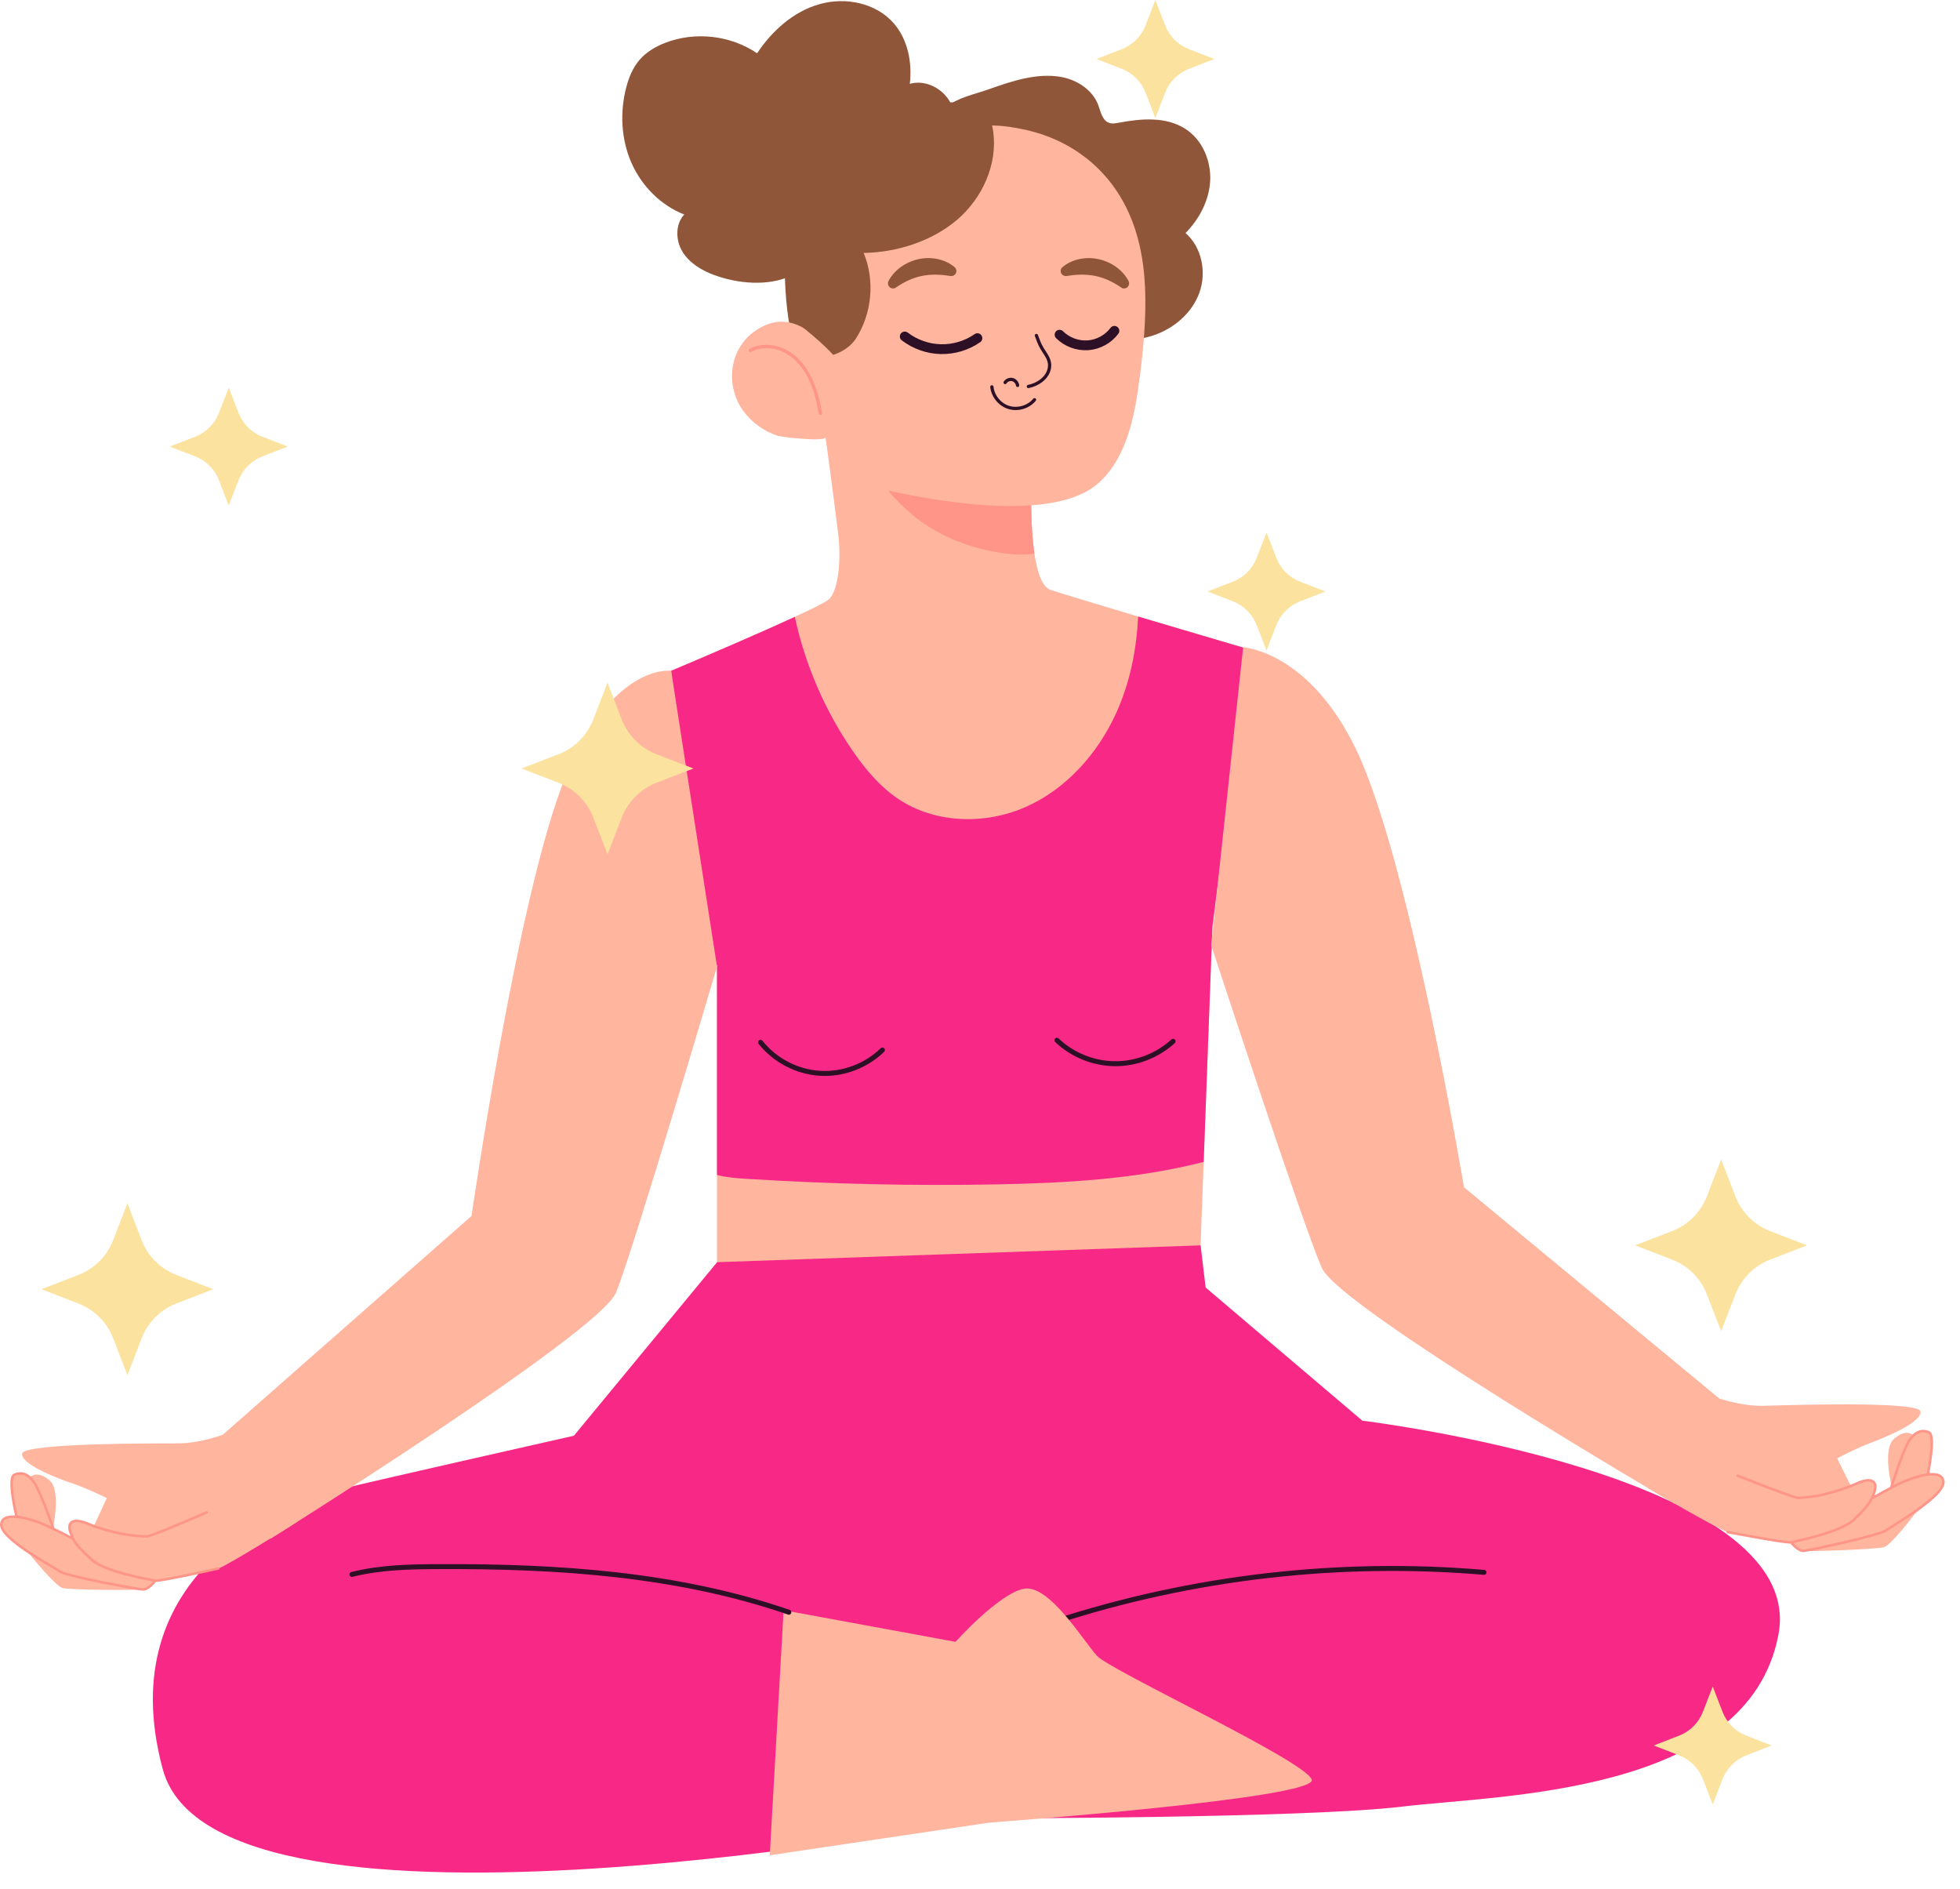
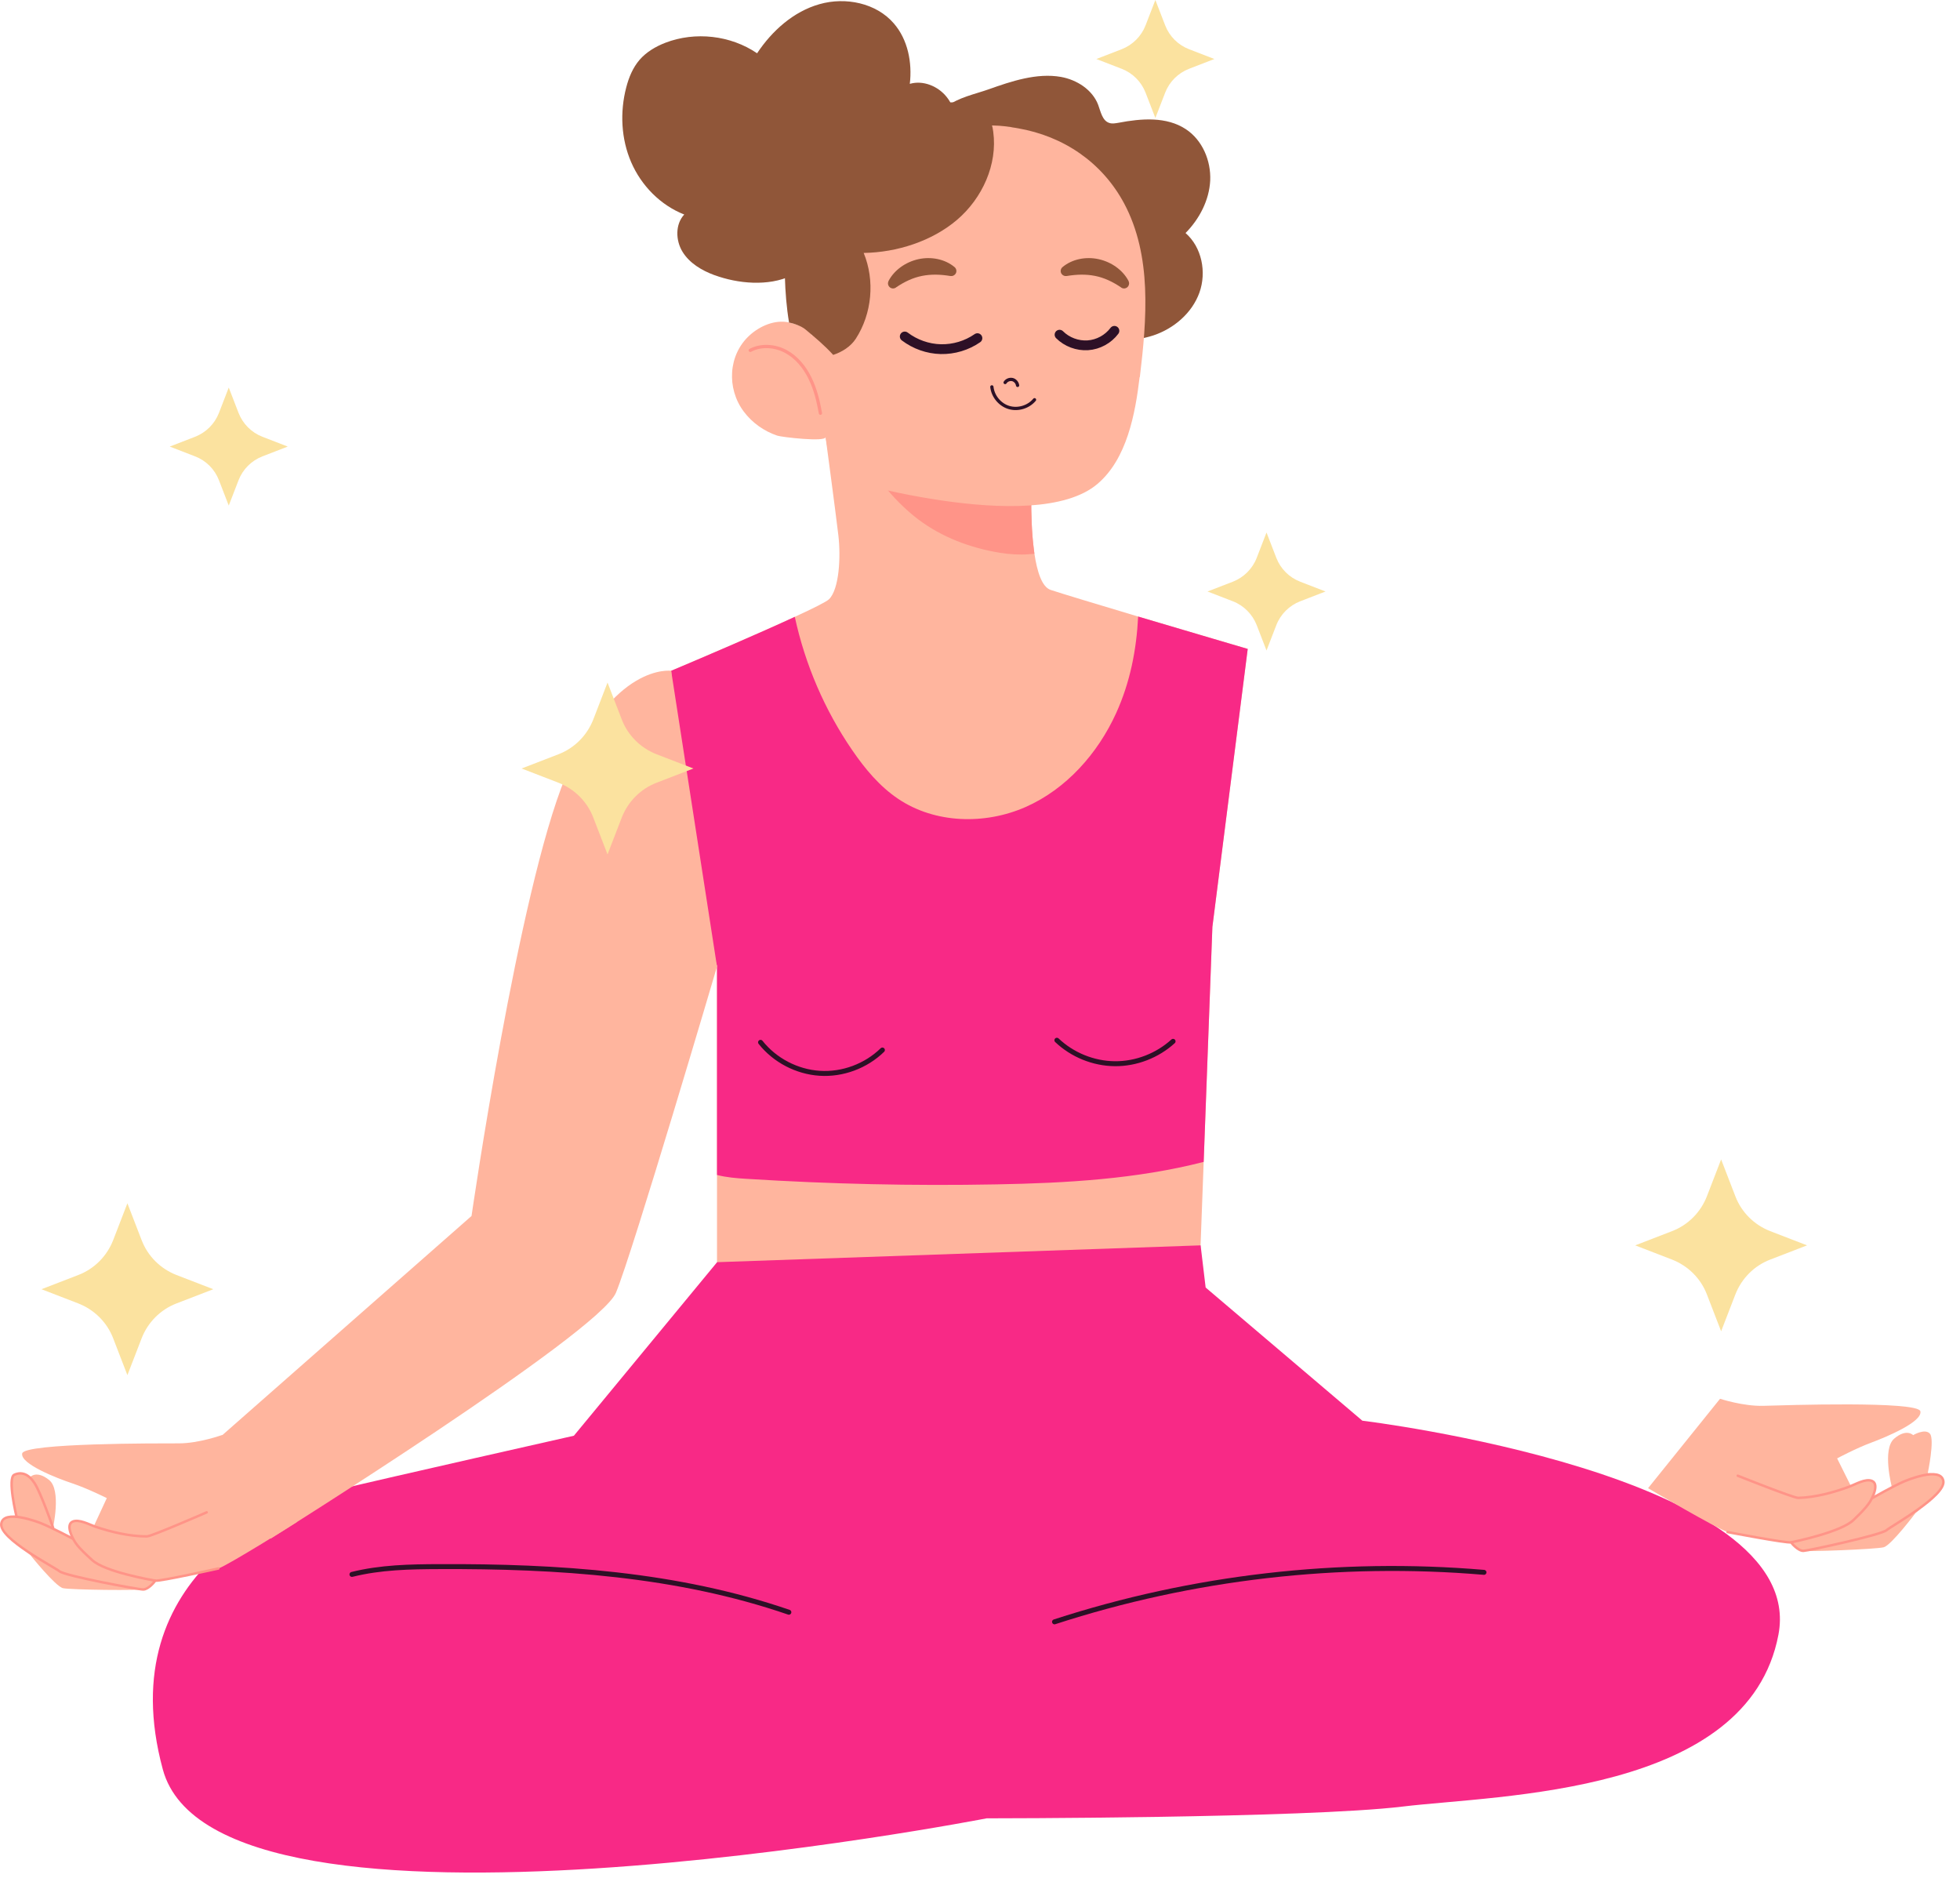
<svg xmlns="http://www.w3.org/2000/svg" width="110" height="106" viewBox="0 0 110 106" fill="none">
  <path d="M70.025 36.412L68.042 52.01L67.553 65.197L67.287 72.341L40.24 72.907V54.188L38.462 48.677L35.23 38.678L35.657 38.489C35.657 38.489 36.479 38.145 37.668 37.64C39.646 36.806 42.651 35.518 44.606 34.612C45.645 34.135 46.389 33.762 46.528 33.623C47.1 33.057 47.195 31.257 47.05 30.029C46.906 28.802 46.334 24.525 46.334 24.525L48.9 24.919L57.921 26.297C57.921 26.297 57.754 29.057 58.054 31.068C58.21 32.102 58.482 32.94 58.965 33.101C59.565 33.301 61.665 33.935 63.876 34.596C66.848 35.479 70.025 36.412 70.025 36.412Z" fill="#FFB59E" />
  <path d="M57.631 26.533C57.629 26.595 57.626 26.668 57.623 26.749C57.611 27.042 57.599 27.453 57.597 27.927C57.593 28.786 57.622 29.863 57.742 30.822C57.224 30.864 56.683 30.827 56.165 30.744H56.166C54.551 30.483 52.98 29.892 51.69 28.914L51.689 28.913C51.24 28.574 50.54 27.95 49.975 27.252C49.693 26.903 49.45 26.542 49.288 26.197C49.124 25.85 49.052 25.539 49.081 25.278L49.083 25.273C49.084 25.258 49.088 25.243 49.09 25.229L57.631 26.533Z" fill="#FF9488" stroke="#FF9488" stroke-width="0.555" />
  <path d="M40.245 70.824L67.381 69.88L67.664 72.246L76.458 79.718C76.458 79.718 101.515 82.745 99.81 91.727C98.105 100.709 84.207 100.709 78.724 101.37C73.241 102.031 55.371 102.031 55.371 102.031C55.371 102.031 12.16 110.447 9.138 99.287C6.111 88.127 16.232 84.256 18.971 83.589C21.715 82.928 32.208 80.562 32.208 80.562L40.245 70.824Z" fill="#F82986" />
  <path d="M59.182 91.005C66.925 88.489 75.174 87.539 83.284 88.228" stroke="#2D1026" stroke-width="0.278" stroke-linecap="round" stroke-linejoin="round" />
-   <path d="M43.978 90.361L43.201 104.103L55.538 102.27C55.538 102.27 73.975 100.921 73.619 99.859C73.263 98.799 62.343 93.76 61.565 92.91C60.787 92.061 58.871 88.867 57.454 89.15C56.038 89.433 53.627 92.127 53.627 92.127L43.984 90.355L43.978 90.361Z" fill="#FFB59E" />
  <path d="M19.753 88.344C21.353 87.944 23.014 87.911 24.664 87.906C31.285 87.878 38.007 88.311 44.273 90.466" stroke="#2D1026" stroke-width="0.278" stroke-linecap="round" stroke-linejoin="round" />
  <path d="M40.09 15.437C39.385 15.176 38.701 14.77 38.307 14.132C37.913 13.493 37.89 12.587 38.401 12.037C37.068 11.515 35.991 10.415 35.424 9.104C34.857 7.794 34.785 6.288 35.146 4.905C35.291 4.344 35.518 3.794 35.896 3.355C36.279 2.916 36.796 2.611 37.34 2.4C39.018 1.755 41.001 1.978 42.49 2.989C43.328 1.728 44.534 0.644 45.995 0.233C47.456 -0.183 49.178 0.167 50.166 1.317C50.955 2.228 51.2 3.511 51.061 4.705C51.805 4.488 52.644 4.833 53.127 5.438C53.611 6.044 53.766 6.866 53.672 7.638C53.577 8.405 53.249 9.132 52.855 9.799C51.772 11.626 50.128 13.121 48.195 14.015C46.961 14.587 45.645 14.887 44.423 15.465C43.117 16.081 41.412 15.92 40.096 15.437H40.09Z" fill="#905639" />
  <path d="M59.543 4.316C60.437 4.477 61.309 5.033 61.632 5.883C61.776 6.271 61.865 6.777 62.259 6.899C62.426 6.955 62.609 6.916 62.781 6.888C64.053 6.644 65.47 6.533 66.553 7.249C67.481 7.86 67.969 9.016 67.92 10.127C67.864 11.238 67.314 12.287 66.536 13.076C67.453 13.876 67.725 15.276 67.314 16.42C66.903 17.564 65.881 18.437 64.731 18.82C63.576 19.203 62.304 19.142 61.137 18.803C58.965 18.17 57.138 16.631 55.821 14.787C54.427 12.826 53.466 10.482 52.833 8.171C52.621 7.405 52.438 6.549 53.133 5.983C53.76 5.472 54.743 5.277 55.488 5.011C56.754 4.561 58.188 4.077 59.543 4.316Z" fill="#905639" />
  <path d="M63.959 21.158C63.715 23.214 63.248 25.758 61.582 27.163C58.016 30.168 46.739 26.741 46.739 26.741C46.739 26.741 46.562 25.852 46.334 24.525C46.334 24.819 43.862 24.525 43.629 24.447C42.884 24.197 42.212 23.725 41.74 23.091C40.773 21.803 40.857 19.903 42.084 18.803C42.657 18.287 43.484 17.931 44.256 18.087C44.529 18.142 45.184 18.331 45.456 18.631C45.528 18.703 45.573 18.787 45.584 18.875C45.44 17.292 45.389 15.787 45.528 14.715C46.001 11.149 49.05 7.438 53.844 7.06C54.516 7.01 55.166 7.005 55.799 7.044C55.988 7.049 56.177 7.06 56.36 7.082C56.449 7.088 56.538 7.105 56.627 7.116C56.666 7.116 56.699 7.121 56.733 7.132C56.76 7.132 56.794 7.144 56.821 7.149C56.927 7.166 57.027 7.177 57.133 7.199C59.693 7.644 61.854 9.11 63.087 11.41C63.87 12.876 64.193 14.504 64.265 16.165C64.337 17.842 64.165 19.553 63.971 21.158H63.959Z" fill="#FFB59E" />
  <path d="M50.777 18.881C51.355 19.32 52.072 19.575 52.799 19.592C53.527 19.608 54.255 19.392 54.855 18.975" stroke="#2D1026" stroke-width="0.55" stroke-linecap="round" stroke-linejoin="round" />
  <path d="M59.465 18.781C59.876 19.192 60.471 19.414 61.054 19.375C61.637 19.336 62.193 19.031 62.543 18.564" stroke="#2D1026" stroke-width="0.55" stroke-linecap="round" stroke-linejoin="round" />
-   <path d="M58.165 18.825C58.254 19.07 58.343 19.32 58.476 19.542C58.704 19.925 58.987 20.208 58.887 20.692C58.776 21.225 58.221 21.591 57.715 21.686" stroke="#2D1026" stroke-width="0.183" stroke-linecap="round" stroke-linejoin="round" />
  <path d="M56.41 21.464C56.493 21.331 56.666 21.264 56.816 21.297C56.966 21.331 57.088 21.47 57.11 21.625" stroke="#2D1026" stroke-width="0.183" stroke-linecap="round" stroke-linejoin="round" />
  <path d="M55.666 21.708C55.722 22.236 56.116 22.714 56.621 22.864C57.127 23.019 57.721 22.841 58.06 22.43" stroke="#2D1026" stroke-width="0.183" stroke-linecap="round" stroke-linejoin="round" />
  <path d="M49.867 15.765C50.194 15.143 50.839 14.698 51.544 14.543C52.249 14.387 53.027 14.532 53.572 14.987C53.694 15.087 53.71 15.27 53.61 15.387C53.544 15.465 53.444 15.504 53.349 15.487H53.333C52.766 15.393 52.249 15.382 51.744 15.482C51.239 15.582 50.766 15.804 50.289 16.126L50.278 16.137C50.15 16.226 49.972 16.192 49.883 16.059C49.822 15.97 49.822 15.859 49.867 15.77V15.765Z" fill="#905639" />
  <path d="M63.337 15.765C63.009 15.143 62.365 14.698 61.659 14.543C60.954 14.387 60.176 14.532 59.632 14.987C59.51 15.087 59.493 15.27 59.593 15.387C59.66 15.465 59.76 15.504 59.854 15.487H59.871C60.437 15.393 60.954 15.382 61.459 15.482C61.965 15.582 62.437 15.804 62.915 16.126L62.926 16.137C63.054 16.226 63.231 16.192 63.32 16.059C63.381 15.97 63.381 15.859 63.337 15.77V15.765Z" fill="#905639" />
  <path d="M42.106 19.659C42.712 19.336 43.484 19.392 44.09 19.714C44.695 20.036 45.156 20.597 45.456 21.214C45.761 21.831 45.923 22.508 46.045 23.186" stroke="#FF9488" stroke-width="0.183" stroke-linecap="round" stroke-linejoin="round" />
  <path d="M45.184 18.47C45.75 18.942 46.267 19.37 46.761 19.914C47.256 19.753 47.744 19.447 48.028 19.009C48.939 17.603 49.111 15.742 48.472 14.193C50.328 14.165 52.305 13.537 53.716 12.332C55.127 11.126 55.993 9.232 55.743 7.393C55.705 7.105 55.638 6.816 55.482 6.566C55.082 5.921 54.221 5.755 53.46 5.744C51.294 5.721 49.194 6.516 47.289 7.543C46.4 8.027 45.511 8.582 44.939 9.421C44.251 10.426 44.106 11.698 44.067 12.921C44.012 14.643 44.001 16.409 44.284 18.103C44.528 18.131 44.995 18.314 45.184 18.47Z" fill="#905639" />
  <path d="M70.025 36.412L68.042 52.01L67.553 65.197C63.781 66.164 59.832 66.386 55.932 66.458C51.25 66.547 46.567 66.441 41.895 66.147C41.351 66.114 40.773 66.069 40.24 65.93V54.187L38.462 48.677C38.257 44.994 37.99 41.311 37.668 37.639C39.645 36.806 42.651 35.518 44.606 34.612C45.184 37.284 46.283 39.845 47.833 42.1C48.544 43.139 49.367 44.128 50.411 44.828C52.477 46.216 55.277 46.288 57.56 45.283C59.837 44.278 61.604 42.289 62.637 40.023C63.426 38.289 63.781 36.467 63.876 34.596C66.848 35.479 70.025 36.412 70.025 36.412Z" fill="#F82986" />
  <path d="M42.684 58.487C43.484 59.498 44.723 60.142 46.006 60.225C47.289 60.309 48.6 59.82 49.522 58.92" stroke="#2D1026" stroke-width="0.278" stroke-linecap="round" stroke-linejoin="round" />
  <path d="M59.315 58.37C60.181 59.193 61.365 59.676 62.565 59.687C63.759 59.698 64.953 59.237 65.836 58.431" stroke="#2D1026" stroke-width="0.278" stroke-linecap="round" stroke-linejoin="round" />
  <path d="M37.668 37.64C37.668 37.64 34.38 37.167 31.736 43.6C29.086 50.027 26.464 68.23 26.464 68.23L12.377 80.617L15.188 86.339C15.188 86.339 33.624 74.802 34.569 72.535C35.513 70.269 40.24 54.237 40.24 54.237L37.668 37.645V37.64Z" fill="#FFB59E" />
  <path d="M12.471 80.518C12.471 80.518 11.171 80.99 10.038 80.99C8.905 80.99 1.362 80.968 1.245 81.556C1.128 82.145 3.206 82.951 4.056 83.234C4.906 83.517 5.994 84.062 5.994 84.062L5.261 85.645C5.261 85.645 4.256 85.195 4.022 85.406C3.789 85.617 4.056 86.267 4.056 86.267L2.967 85.761C2.967 85.761 3.461 83.612 2.756 83.045C2.05 82.478 1.695 82.878 1.695 82.878C1.695 82.878 1.012 82.501 0.751 82.828C0.489 83.156 0.939 85.028 0.939 85.028C0.939 85.028 0.09 85.1 0.112 85.573C0.134 86.045 1.695 87.25 1.695 87.25C1.695 87.25 3.111 89.022 3.539 89.117C3.967 89.211 7.911 89.261 8.172 89.166C8.433 89.072 8.716 88.694 8.716 88.694C8.716 88.694 11.621 88.244 12.26 88.011C12.899 87.772 16.654 85.411 16.654 85.411L12.471 80.518Z" fill="#FFB59E" />
  <path d="M12.254 88.011C12.254 88.011 8.971 88.744 8.71 88.694C8.449 88.644 5.872 88.2 5.166 87.533C4.844 87.233 4.5 86.939 4.244 86.578C4.089 86.356 3.661 85.572 4.072 85.383C4.428 85.222 5.022 85.55 5.355 85.667C6.261 85.972 7.283 86.211 8.244 86.211C8.505 86.211 11.599 84.861 11.599 84.861" stroke="#FF9488" stroke-width="0.139" stroke-linecap="round" stroke-linejoin="round" />
  <path d="M8.711 88.694C8.7 88.728 8.333 89.189 8.039 89.189C7.744 89.189 3.678 88.433 3.345 88.172C3.011 87.911 -0.049 86.339 0.073 85.5C0.19 84.662 2.128 85.4 2.317 85.478C2.934 85.728 4.067 86.328 4.067 86.328" stroke="#FF9488" stroke-width="0.139" stroke-linecap="round" stroke-linejoin="round" />
  <path d="M0.923 85.078C0.923 85.078 0.401 82.928 0.806 82.751C1.206 82.573 1.6 82.701 1.939 83.223C2.284 83.745 2.978 85.717 2.978 85.717" stroke="#FF9488" stroke-width="0.139" stroke-linecap="round" stroke-linejoin="round" />
-   <path d="M69.764 36.318C69.764 36.318 73.497 36.529 76.157 42.156C79.129 48.444 82.162 66.619 82.162 66.619L96.616 78.579L93.977 84.378C93.977 84.378 75.202 73.402 74.191 71.158C73.18 68.919 67.975 53.038 67.975 53.038L69.769 36.312L69.764 36.318Z" fill="#FFB59E" />
  <path d="M96.521 78.484C96.521 78.484 97.832 78.918 98.971 78.884C100.104 78.851 107.642 78.601 107.776 79.19C107.909 79.779 105.854 80.64 105.015 80.951C104.17 81.262 103.104 81.834 103.104 81.834L103.882 83.395C103.882 83.395 104.87 82.917 105.115 83.123C105.359 83.328 105.104 83.984 105.104 83.984L106.176 83.445C106.176 83.445 105.615 81.312 106.309 80.723C107.003 80.134 107.37 80.529 107.37 80.529C107.37 80.529 108.042 80.129 108.314 80.451C108.587 80.773 108.192 82.656 108.192 82.656C108.192 82.656 109.042 82.701 109.036 83.173C109.025 83.645 107.503 84.9 107.503 84.9C107.503 84.9 106.137 86.717 105.715 86.822C105.293 86.928 101.349 87.094 101.087 87.005C100.826 86.917 100.532 86.55 100.532 86.55C100.532 86.55 97.61 86.189 96.966 85.972C96.321 85.756 92.494 83.506 92.494 83.506L96.532 78.49L96.521 78.484Z" fill="#FFB59E" />
  <path d="M96.955 85.967C96.955 85.967 100.26 86.6 100.521 86.544C100.782 86.489 103.343 85.961 104.032 85.283C104.349 84.972 104.676 84.672 104.926 84.3C105.076 84.078 105.482 83.278 105.065 83.1C104.704 82.945 104.121 83.295 103.793 83.417C102.899 83.75 101.882 84.022 100.921 84.05C100.66 84.056 97.527 82.806 97.527 82.806" stroke="#FF9488" stroke-width="0.139" stroke-linecap="round" stroke-linejoin="round" />
  <path d="M100.521 86.544C100.532 86.578 100.915 87.028 101.21 87.022C101.504 87.011 105.548 86.133 105.87 85.867C106.192 85.6 109.209 83.933 109.064 83.1C108.92 82.267 107.009 83.061 106.82 83.145C106.215 83.411 105.098 84.05 105.098 84.05" stroke="#FF9488" stroke-width="0.139" stroke-linecap="round" stroke-linejoin="round" />
-   <path d="M108.198 82.7C108.198 82.7 108.653 80.534 108.248 80.367C107.842 80.201 107.453 80.345 107.126 80.873C106.798 81.401 106.159 83.395 106.159 83.395" stroke="#FF9488" stroke-width="0.139" stroke-linecap="round" stroke-linejoin="round" />
  <path d="M101.416 69.88L99.344 70.68C98.449 71.024 97.744 71.735 97.394 72.63L96.594 74.702L95.794 72.63C95.45 71.735 94.739 71.03 93.844 70.68L91.772 69.88L93.844 69.08C94.739 68.736 95.444 68.025 95.794 67.13L96.594 65.058L97.394 67.13C97.738 68.025 98.449 68.73 99.344 69.08L101.416 69.88Z" fill="#FBE29F" />
  <path d="M38.918 43.122L36.846 43.922C35.951 44.266 35.246 44.977 34.896 45.872L34.096 47.944L33.296 45.872C32.952 44.977 32.241 44.272 31.346 43.922L29.274 43.122L31.346 42.322C32.241 41.978 32.946 41.267 33.296 40.373L34.096 38.3L34.896 40.373C35.24 41.267 35.951 41.972 36.846 42.322L38.918 43.122Z" fill="#FBE29F" />
  <path d="M74.391 33.19L72.969 33.74C72.358 33.979 71.869 34.462 71.63 35.079L71.08 36.501L70.53 35.079C70.291 34.468 69.808 33.979 69.192 33.74L67.769 33.19L69.192 32.64C69.803 32.401 70.291 31.918 70.53 31.302L71.08 29.88L71.63 31.302C71.869 31.918 72.352 32.401 72.969 32.64L74.391 33.19Z" fill="#FBE29F" />
  <path d="M68.153 3.311L66.731 3.861C66.12 4.099 65.631 4.583 65.392 5.199L64.842 6.621L64.292 5.199C64.053 4.588 63.57 4.099 62.953 3.861L61.531 3.311L62.953 2.761C63.564 2.522 64.053 2.039 64.292 1.422L64.842 0L65.392 1.422C65.631 2.039 66.114 2.522 66.731 2.761L68.153 3.311Z" fill="#FBE29F" />
-   <path d="M99.432 97.943L98.01 98.493C97.399 98.732 96.91 99.215 96.672 99.832L96.122 101.254L95.572 99.832C95.333 99.215 94.85 98.732 94.233 98.493L92.811 97.943L94.233 97.393C94.844 97.154 95.333 96.671 95.572 96.054L96.122 94.632L96.672 96.054C96.91 96.671 97.394 97.154 98.01 97.393L99.432 97.943Z" fill="#FBE29F" />
  <path d="M16.149 25.058L14.727 25.608C14.116 25.846 13.627 26.33 13.388 26.946L12.838 28.368L12.288 26.946C12.049 26.33 11.566 25.846 10.949 25.608L9.527 25.058L10.949 24.508C11.56 24.269 12.049 23.786 12.288 23.169L12.838 21.747L13.388 23.169C13.627 23.78 14.11 24.269 14.727 24.508L16.149 25.058Z" fill="#FBE29F" />
  <path d="M11.971 72.341L9.899 73.141C9.005 73.485 8.3 74.196 7.95 75.091L7.15 77.162L6.35 75.091C6.005 74.196 5.294 73.491 4.4 73.141L2.328 72.341L4.4 71.541C5.294 71.197 6 70.486 6.35 69.591L7.15 67.519L7.95 69.591C8.294 70.486 9.005 71.191 9.899 71.541L11.971 72.341Z" fill="#FBE29F" />
</svg>